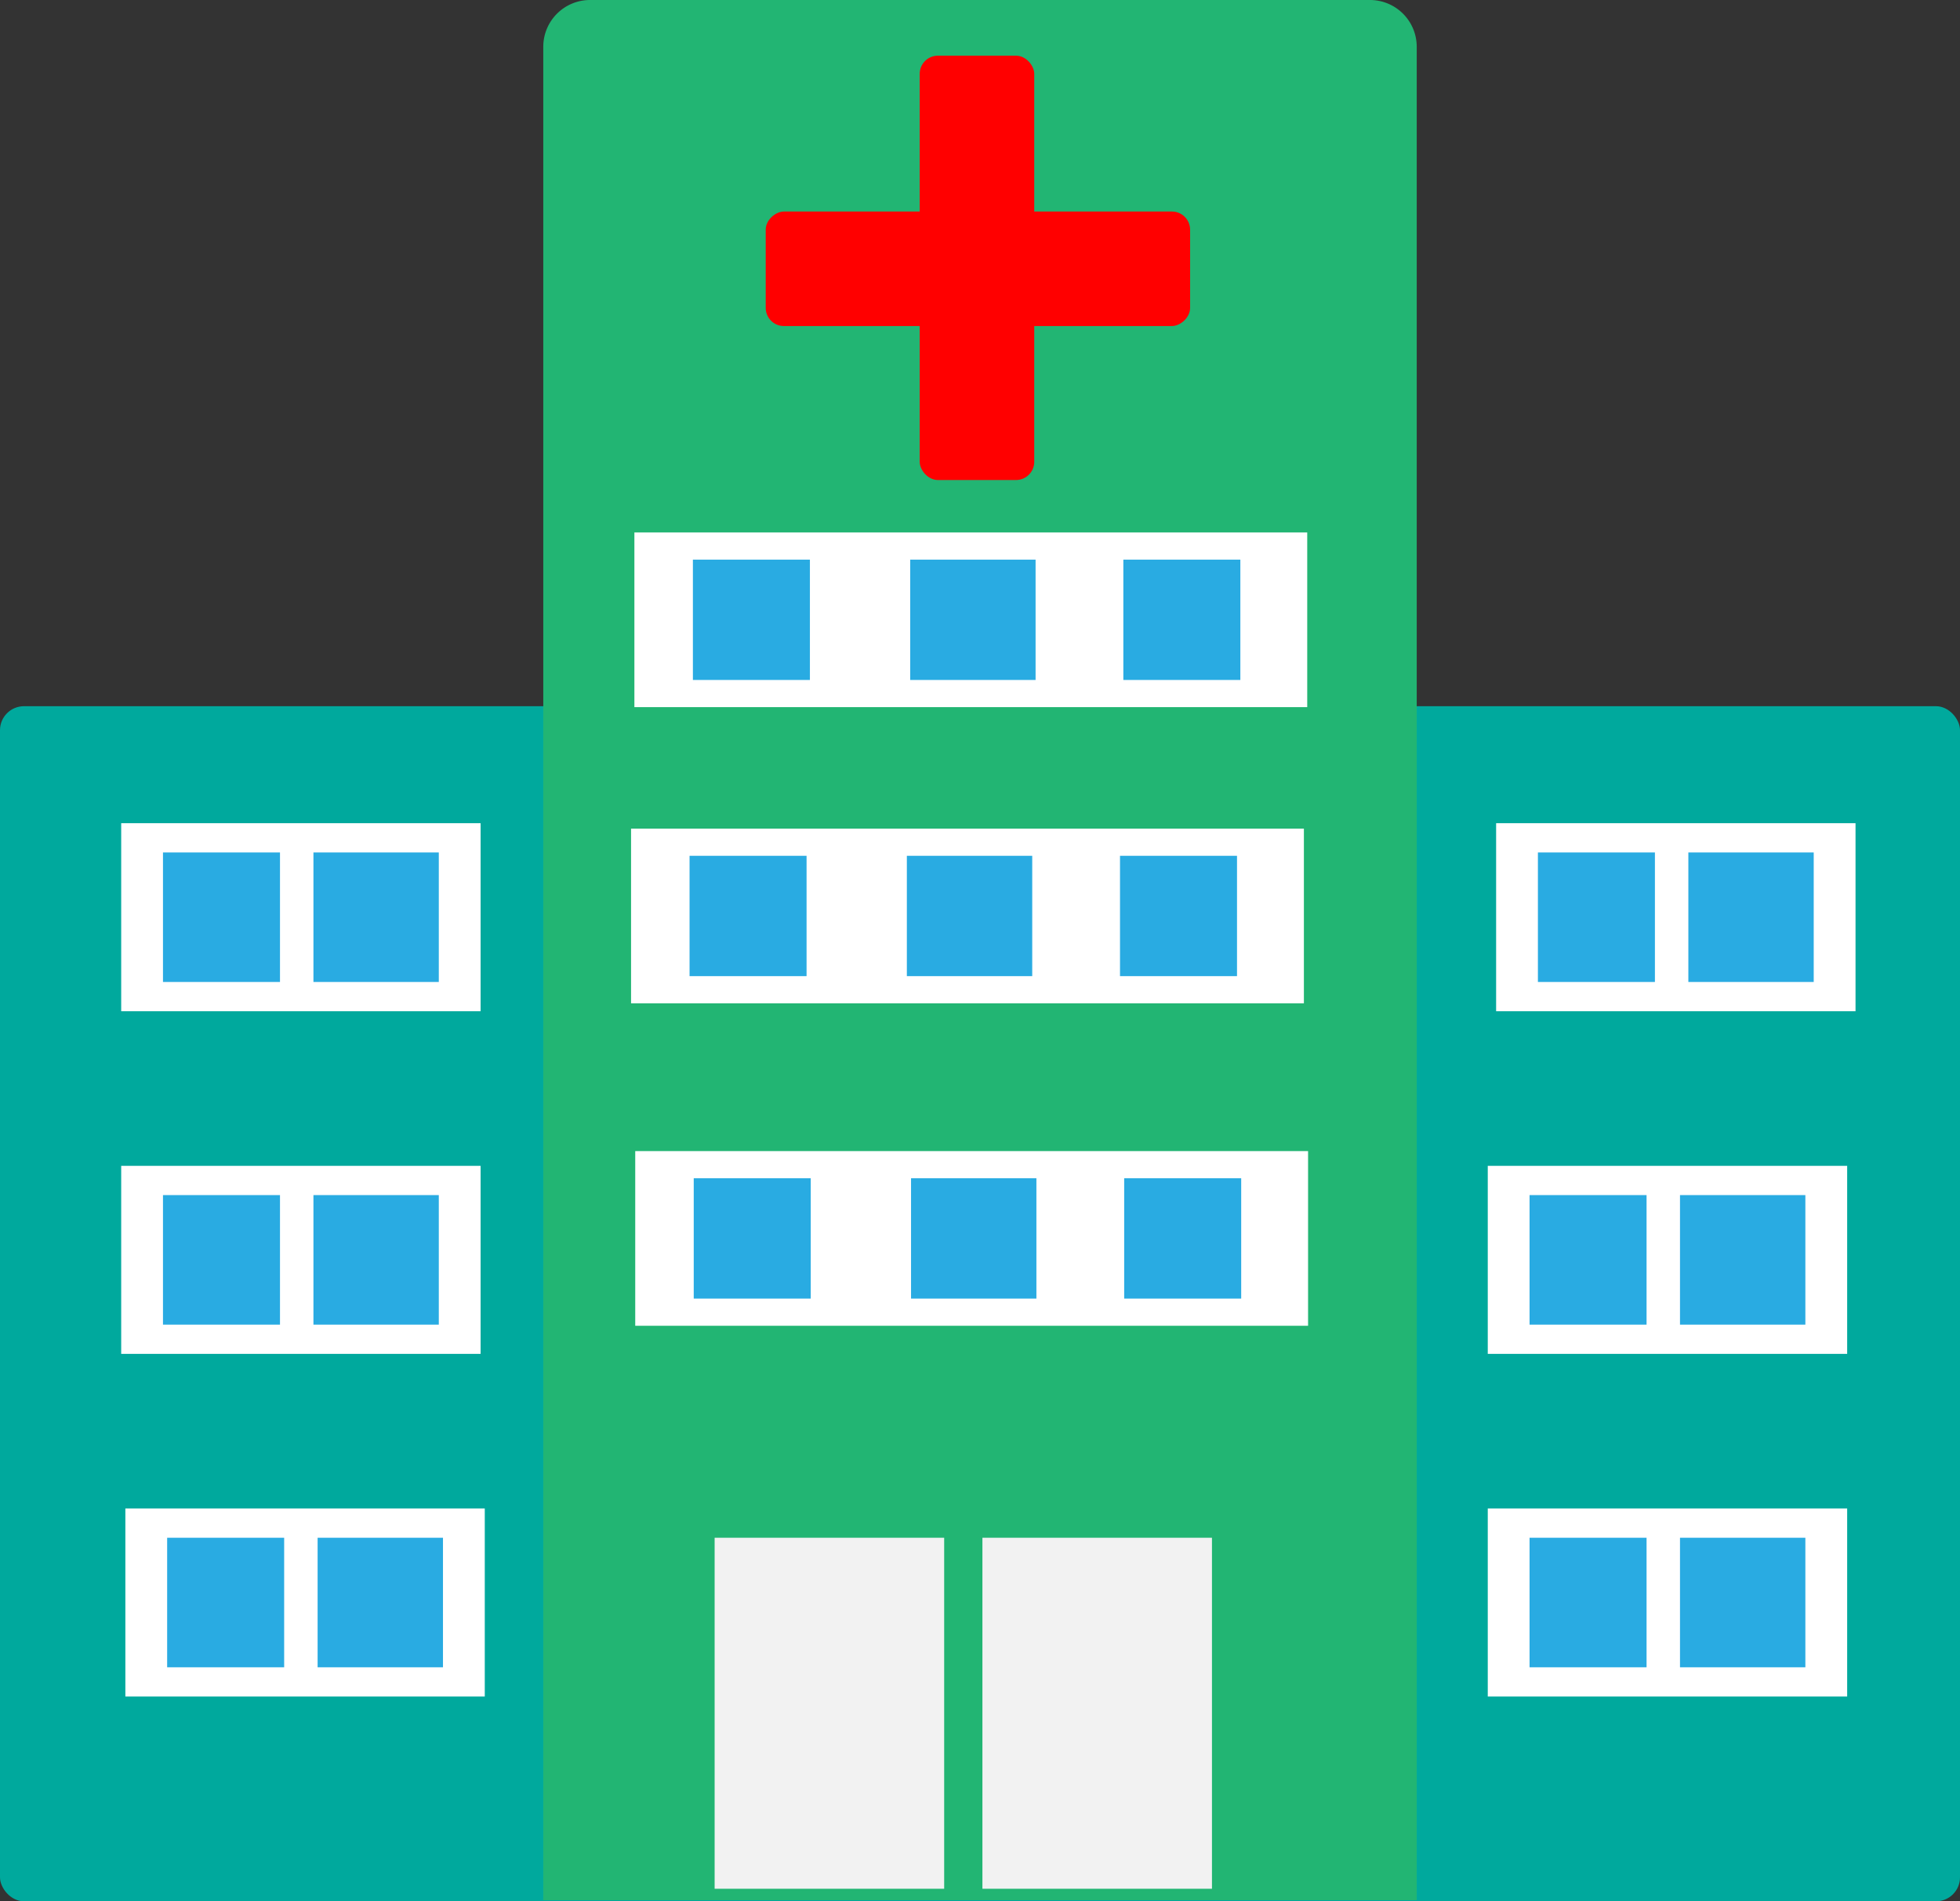
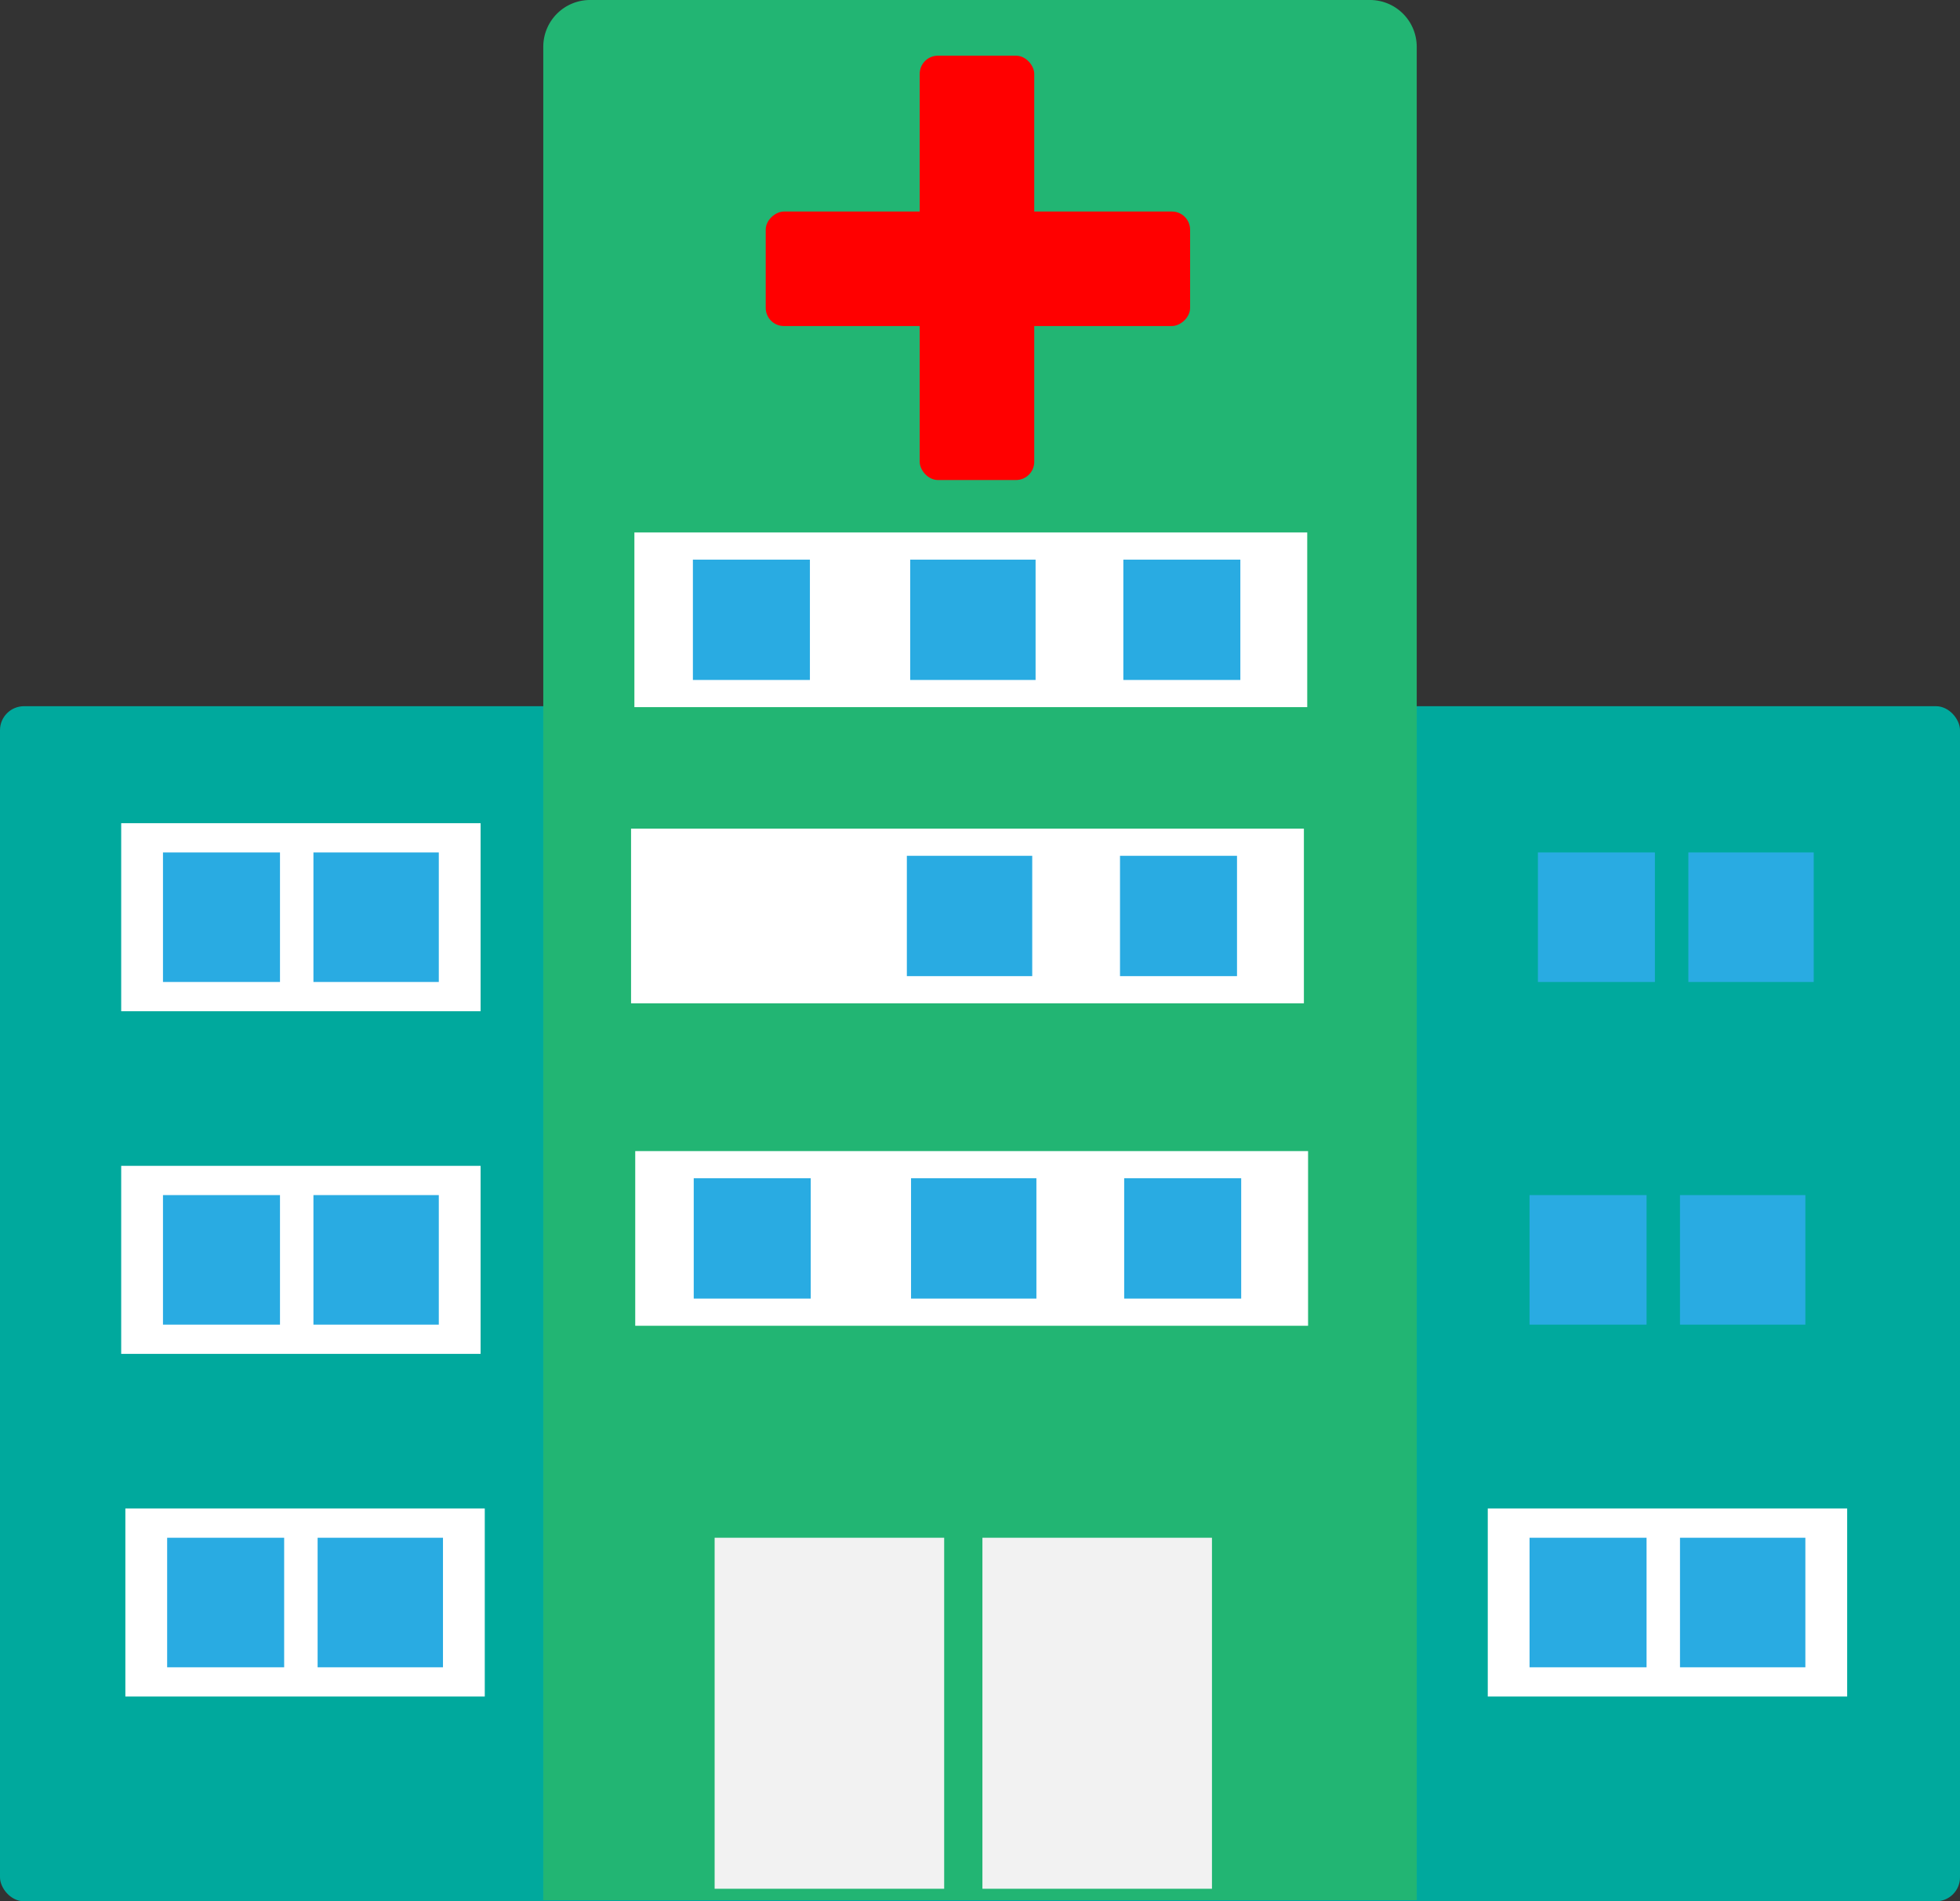
<svg xmlns="http://www.w3.org/2000/svg" viewBox="0 0 980.26 951">
  <rect x="0" y="0" width="980.26" height="951" fill="#333333" stroke="none" />
  <defs>
    <style>.a{fill:#00a99d;}.b{fill:#fff;}.c{fill:#29abe2;}.d{fill:#22b573;}.e{fill:#f2f2f2;}.f{fill:red;}</style>
  </defs>
  <title>icon medical center</title>
  <rect class="a" y="353.23" width="980.26" height="597.77" rx="12" />
  <rect class="b" x="60.61" y="411.75" width="179.75" height="94.05" />
  <rect class="c" x="81.51" y="426.38" width="58.52" height="64.79" />
  <rect class="c" x="156.76" y="426.38" width="62.7" height="64.79" />
  <rect class="b" x="60.61" y="583.14" width="179.75" height="94.05" />
  <rect class="c" x="81.51" y="597.77" width="58.52" height="64.79" />
  <rect class="c" x="156.76" y="597.77" width="62.7" height="64.79" />
  <rect class="b" x="62.7" y="754.53" width="179.75" height="94.05" />
  <rect class="c" x="83.6" y="769.16" width="58.52" height="64.79" />
  <rect class="c" x="158.85" y="769.16" width="62.7" height="64.79" />
-   <rect class="b" x="748.26" y="411.75" width="179.75" height="94.05" />
  <rect class="c" x="769.16" y="426.38" width="58.52" height="64.79" />
  <rect class="c" x="844.4" y="426.38" width="62.7" height="64.79" />
-   <rect class="b" x="744.08" y="583.14" width="179.75" height="94.05" />
  <rect class="c" x="764.98" y="597.77" width="58.52" height="64.79" />
  <rect class="c" x="840.22" y="597.77" width="62.7" height="64.79" />
  <rect class="b" x="744.08" y="754.53" width="179.75" height="94.05" />
  <rect class="c" x="764.98" y="769.16" width="58.52" height="64.79" />
  <rect class="c" x="840.22" y="769.16" width="62.7" height="64.79" />
-   <path class="d" d="M295.1,0H685.16a23.39,23.39,0,0,1,23.39,23.39V950.47a0,0,0,0,1,0,0H271.71a0,0,0,0,1,0,0V23.39A23.39,23.39,0,0,1,295.1,0Z" />
+   <path class="d" d="M295.1,0H685.16a23.39,23.39,0,0,1,23.39,23.39V950.47a0,0,0,0,1,0,0H271.71V23.39A23.39,23.39,0,0,1,295.1,0Z" />
  <rect class="b" x="315.61" y="414.47" width="336.51" height="87.37" />
-   <rect class="c" x="344.87" y="428.06" width="58.52" height="60.19" />
  <rect class="c" x="453.55" y="428.06" width="62.7" height="60.19" />
  <rect class="c" x="560.15" y="428.06" width="58.52" height="60.19" />
  <rect class="b" x="317.7" y="575.76" width="336.51" height="87.37" />
  <rect class="c" x="346.96" y="589.35" width="58.52" height="60.19" />
  <rect class="c" x="455.64" y="589.35" width="62.7" height="60.19" />
  <rect class="c" x="562.24" y="589.35" width="58.52" height="60.19" />
  <rect class="b" x="317.28" y="266.33" width="336.51" height="87.37" />
  <rect class="c" x="346.54" y="279.92" width="58.52" height="60.19" />
  <rect class="c" x="455.23" y="279.92" width="62.7" height="60.19" />
  <rect class="c" x="561.82" y="279.92" width="58.52" height="60.19" />
  <rect class="e" x="357.41" y="769.16" width="114.8" height="175.57" />
  <rect class="e" x="491.34" y="769.16" width="114.8" height="175.57" />
  <rect class="f" x="459.97" y="27.85" width="57.29" height="212.25" rx="9.1" />
  <rect class="f" x="925.81" y="67.32" width="57.29" height="212.25" rx="9.1" transform="translate(662.53 -820.01) rotate(90)" />
</svg>